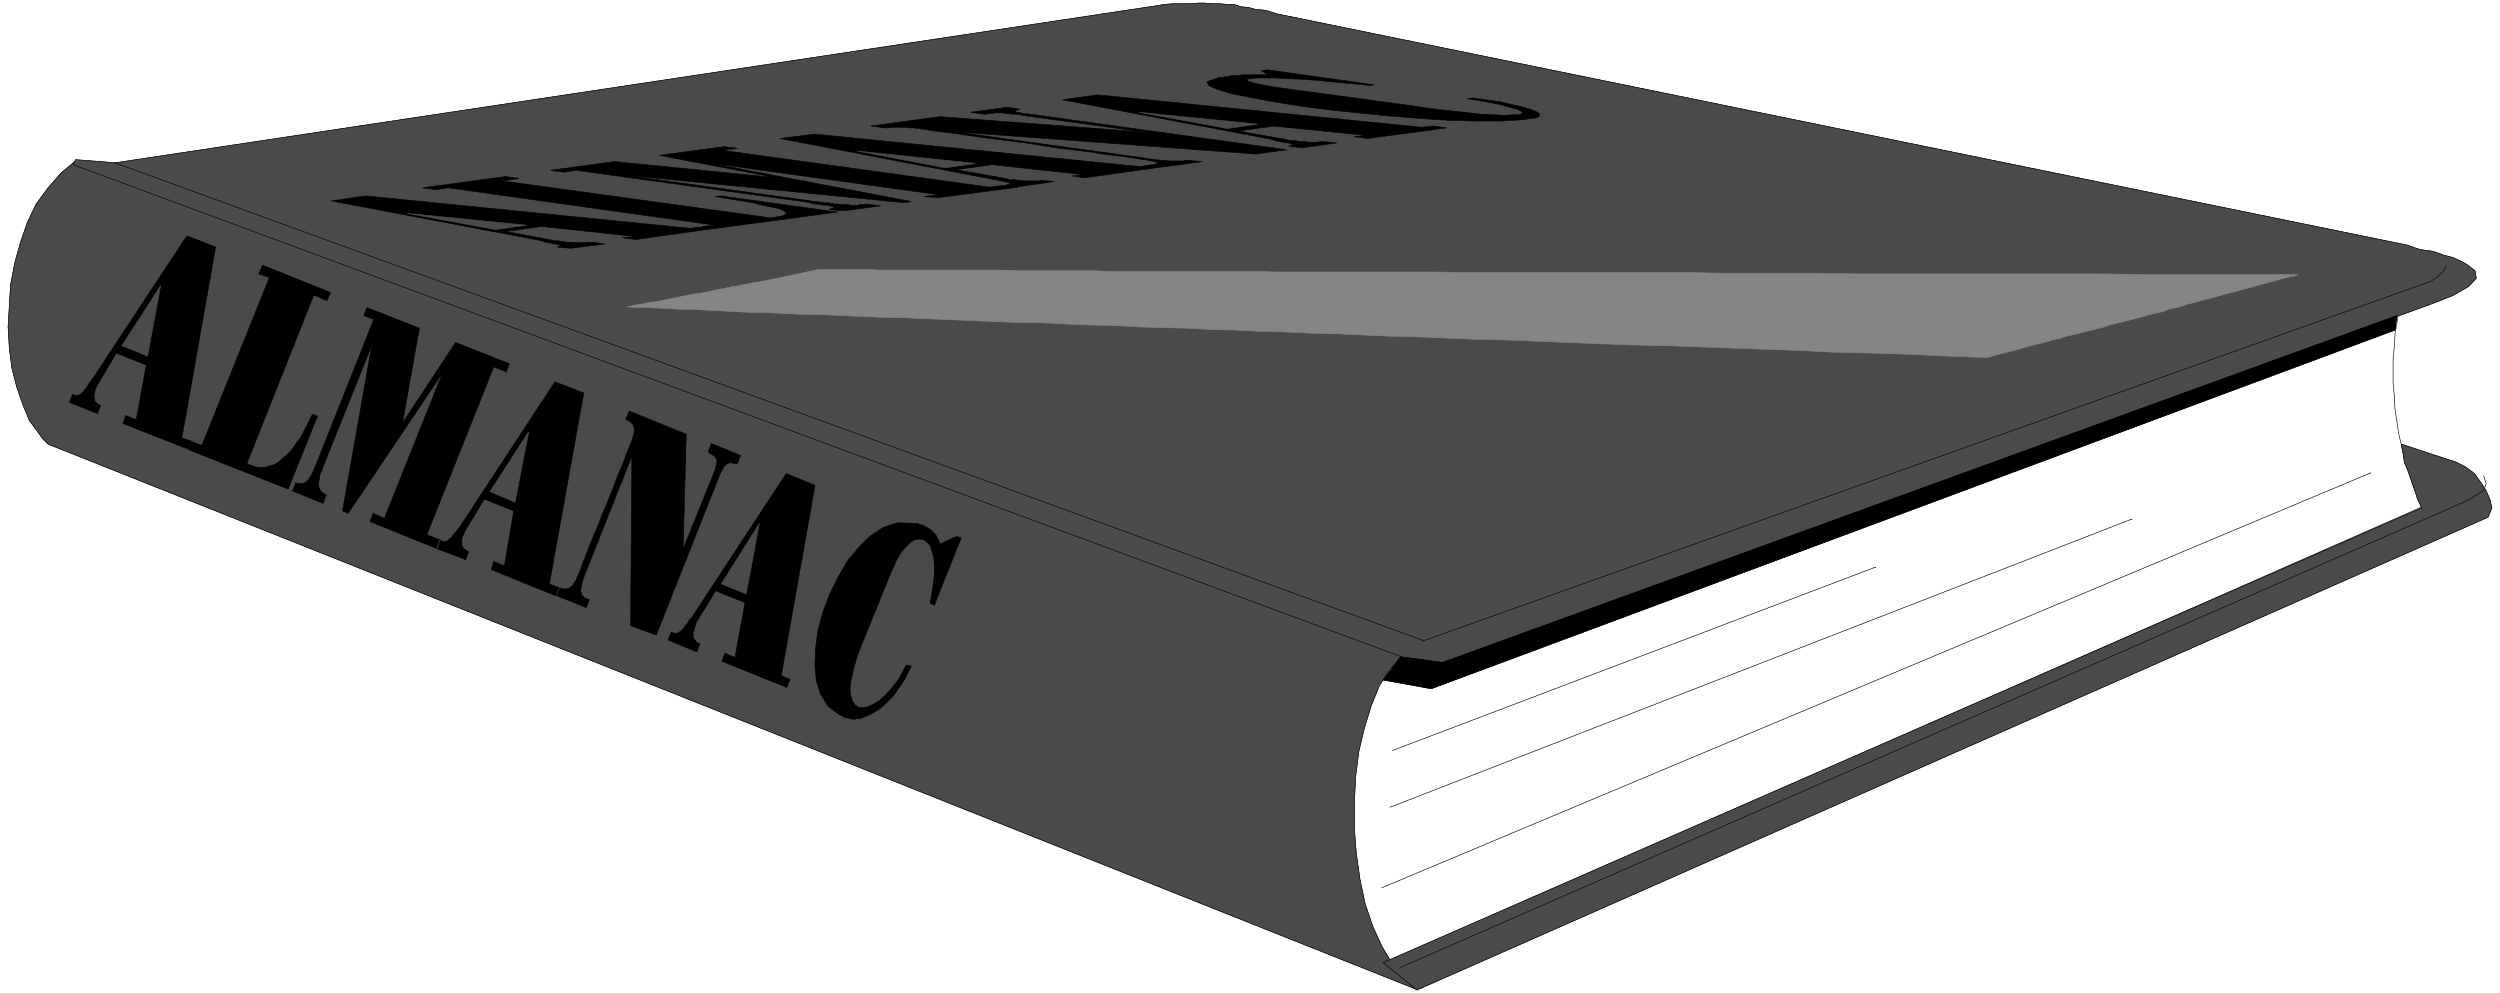
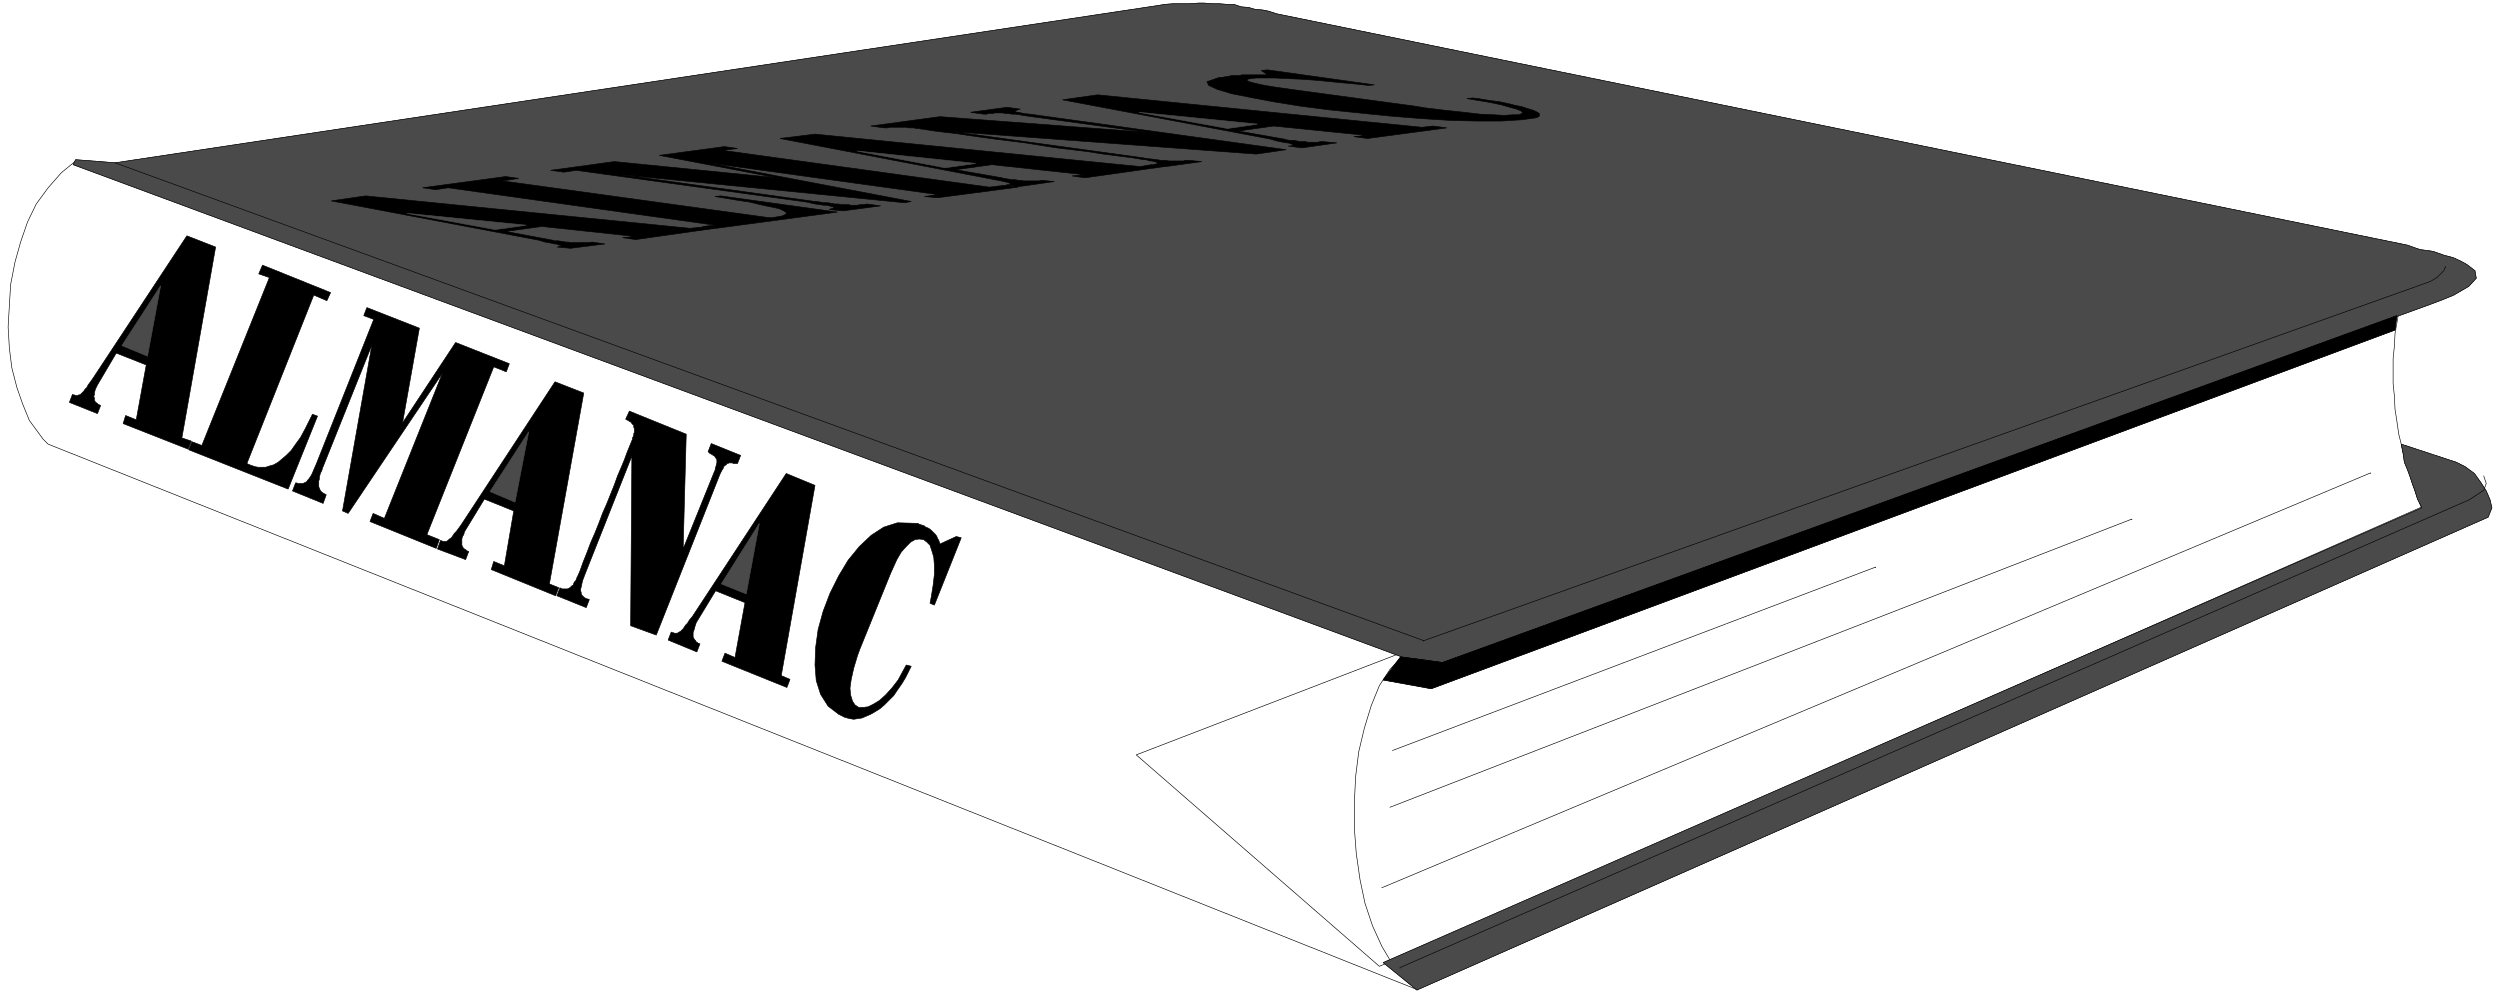
<svg xmlns="http://www.w3.org/2000/svg" width="3996.021" height="1587.458" viewBox="0 0 2997.016 1190.594">
  <rect x="0" y="0" width="2997.016" height="1190.594" fill="#333333" stroke="none" />
  <defs>
    <clipPath id="a">
      <path d="M0 0h2997v1189.453H0Zm0 0" />
    </clipPath>
  </defs>
  <path style="fill:#fff;fill-opacity:1;fill-rule:nonzero;stroke:none" d="M0 1189.453h2997.016V-1.14H0Zm0 0" transform="translate(0 1.14)" />
  <g clip-path="url(#a)" transform="translate(0 1.14)">
    <path style="fill:#fff;fill-opacity:1;fill-rule:evenodd;stroke:#fff;stroke-width:.19;stroke-linecap:square;stroke-linejoin:bevel;stroke-miterlimit:10;stroke-opacity:1" d="M.19.5h766.12V305H.19Zm0 0" transform="matrix(3.91 0 0 -3.91 0 1191.41)" />
  </g>
  <path style="fill:#fff;fill-opacity:1;fill-rule:evenodd;stroke:#fff;stroke-width:.19;stroke-linecap:square;stroke-linejoin:bevel;stroke-miterlimit:10;stroke-opacity:1" d="m427.9 104.17 307.94 105.96-.57-1.91-.96-5.55-.19-3.82-.39-3.83v-7.65l.39-3.83.19-4.01.57-3.64.58-4.01.95-3.83.77-3.63 1.34-4.02 1.15-3.63 1.34-3.83 1.35-3.44L422.92 8.72l-74.55 64.84Zm0 0" transform="matrix(3.91 0 0 -3.91 0 1192.55)" />
  <path style="fill:none;stroke:#000;stroke-width:.19;stroke-linecap:square;stroke-linejoin:bevel;stroke-miterlimit:10;stroke-opacity:1" d="m427.9 104.17 307.94 105.96-.57-1.91-.96-5.55-.19-3.82-.39-3.83v-7.65l.39-3.83.19-4.01.57-3.64.58-4.01.95-3.83.77-3.63 1.34-4.02 1.15-3.63 1.34-3.83 1.35-3.44L422.92 8.72l-74.55 64.84Zm0 0" transform="matrix(3.91 0 0 -3.91 0 1192.55)" />
-   <path style="fill:#4a4a4a;fill-opacity:1;fill-rule:evenodd;stroke:#4a4a4a;stroke-width:.19;stroke-linecap:square;stroke-linejoin:bevel;stroke-miterlimit:10;stroke-opacity:1" d="m23.19 255.65 406.82-151.48-1.73-2.11-2.11-2.29-3.25-4.97-2.49-6.13-2.11-6.88-1.73-7.27-.96-7.65-.38-7.84v-8.04l.58-7.65 1.15-8.03 1.53-7.27 2.3-6.88 2.87-6.31 3.07-5.17 3.45-4.59 4.6-3.63L14.76 168.82l-1.54 1.53-4.21 5.73-2.11 5.17-1.73 4.97-1.53 5.93-.77 6.12-.38 6.51.38 6.5.39 6.5 1.34 6.89 1.72 6.12 2.11 6.12 2.68 5.55 3.65 4.97 4.02 4.59zm0 0" transform="matrix(3.91 0 0 -3.91 0 1192.55)" />
  <path style="fill:none;stroke:#000;stroke-width:.19;stroke-linecap:square;stroke-linejoin:bevel;stroke-miterlimit:10;stroke-opacity:1" d="m23.19 255.65 406.82-151.48-1.73-2.11-2.11-2.29-3.25-4.97-2.49-6.13-2.11-6.88-1.73-7.27-.96-7.65-.38-7.84v-8.04l.58-7.65 1.15-8.03 1.53-7.27 2.3-6.88 2.87-6.31 3.07-5.17 3.45-4.59 4.6-3.63L14.76 168.82l-1.54 1.53-4.21 5.73-2.11 5.17-1.73 4.97-1.53 5.93-.77 6.12-.38 6.51.38 6.5.39 6.5 1.34 6.89 1.72 6.12 2.11 6.12 2.68 5.55 3.65 4.97 4.02 4.59zm0 0" transform="matrix(3.91 0 0 -3.91 0 1192.55)" />
  <path style="fill:#4a4a4a;fill-opacity:1;fill-rule:evenodd;stroke:#4a4a4a;stroke-width:.19;stroke-linecap:square;stroke-linejoin:bevel;stroke-miterlimit:10;stroke-opacity:1" d="m23.19 256.04 12.07-.96 319.63 48.2 2.3.38 2.49.19h5.17l2.5.19h1.91l2.49-.19h2.11l2.3-.19h2.11l2.3-.76 2.3-.2 1.91-.57 2.3-.19 1.92-.38 2.3-.77 346.84-70.96 2.11-.76 1.72-.58 4.03-.57 3.25-1.15 2.88-.76 2.49-1.15 1.72-.96 2.49-1.91.39-2.3-2.3-2.48-2.3-1.34-2.3-1.34-3.26-1.34-4.02-1.53-302.77-109.79-12.46 1.72L22.42 254.51zm0 0" transform="matrix(3.91 0 0 -3.91 0 1192.55)" />
  <path style="fill:none;stroke:#000;stroke-width:.19;stroke-linecap:square;stroke-linejoin:bevel;stroke-miterlimit:10;stroke-opacity:1" d="m23.19 256.04 12.07-.96 319.63 48.2 2.3.38 2.49.19h5.17l2.5.19h1.91l2.49-.19h2.11l2.3-.19h2.11l2.3-.76 2.3-.2 1.91-.57 2.3-.19 1.92-.38 2.3-.77 346.84-70.96 2.11-.76 1.72-.58 4.03-.57 3.25-1.15 2.88-.76 2.49-1.15 1.72-.96 2.49-1.91.39-2.3-2.3-2.48-2.3-1.34-2.3-1.34-3.26-1.34-4.02-1.53-302.77-109.79-12.46 1.72L22.42 254.51zm0 0" transform="matrix(3.91 0 0 -3.91 0 1192.55)" />
  <path style="fill:#4a4a4a;fill-opacity:1;fill-rule:evenodd;stroke:#4a4a4a;stroke-width:.19;stroke-linecap:square;stroke-linejoin:bevel;stroke-miterlimit:10;stroke-opacity:1" d="m434.41 1.46 328.45 144.98 1.15 2.87-.58 2.48-1.15 2.68-1.72 2.68-1.92 2.68-2.87 2.1-2.68 1.34-16.87 5.55.58-2.87.38-2.68.96-2.3.77-2.1.76-2.29.77-2.11.77-2.49 1.34-2.67L424.07 9.87Zm0 0" transform="matrix(3.91 0 0 -3.91 0 1192.55)" />
  <path style="fill:none;stroke:#000;stroke-width:.19;stroke-linecap:square;stroke-linejoin:bevel;stroke-miterlimit:10;stroke-opacity:1" d="m434.41 1.46 328.45 144.98 1.15 2.87-.58 2.48-1.15 2.68-1.72 2.68-1.92 2.68-2.87 2.1-2.68 1.34-16.87 5.55.58-2.87.38-2.68.96-2.3.77-2.1.76-2.29.77-2.11.77-2.49 1.34-2.67L424.07 9.87Zm2.11 107.11 306.03 109.21 2.68.96 2.11 1.34 1.91 1.91.58 1.34v-.19" transform="matrix(3.91 0 0 -3.91 0 1192.55)" />
  <path style="fill:none;stroke:#000;stroke-width:.19;stroke-linecap:square;stroke-linejoin:bevel;stroke-miterlimit:10;stroke-opacity:1" d="m761.52 159.06.76-2.29-.76-2.11-2.11-1.34-2.3-1.53L429.24 8.34v-.19" transform="matrix(3.91 0 0 -3.91 0 1192.55)" />
  <path style="fill:#000;fill-opacity:1;fill-rule:evenodd;stroke:#000;stroke-width:.19;stroke-linecap:square;stroke-linejoin:bevel;stroke-miterlimit:10;stroke-opacity:1" d="m429.43 103.59 12.84-1.72 292.61 106.35-.57-4.4L438.82 93.84l-14.75 2.68zm0 0" transform="matrix(3.91 0 0 -3.91 0 1192.55)" />
  <path style="fill:none;stroke:#000;stroke-width:.19;stroke-linecap:square;stroke-linejoin:bevel;stroke-miterlimit:10;stroke-opacity:1" d="m429.43 103.59 12.84-1.72 292.61 106.35-.57-4.4L438.82 93.84l-14.75 2.68zm-5.75-70.77 303.15 127.2v-.19M426.17 57.5l227.46 88.36v-.19M426.94 74.9l148.13 56.24v-.19M35.26 255.08l401.26-146.51v-.19" transform="matrix(3.91 0 0 -3.91 0 1192.55)" />
-   <path style="fill:#858585;fill-opacity:1;fill-rule:evenodd;stroke:#858585;stroke-width:.19;stroke-linecap:square;stroke-linejoin:bevel;stroke-miterlimit:10;stroke-opacity:1" d="M251.03 222.37h14.95l4.02-.19h37.37l4.4-.19h23l4.79-.19h45.61l5.36-.19h49.82l7.86-.19h70.14l9.58-.2h29.51l10.34-.19h76.46l11.69-.19h48.68l-1.35-.57-1.53-.19-1.34-.39-1.53-.38-1.35-.38-2.87-.77-1.34-.38-1.53-.38-1.35-.38-1.34-.39-2.87-.76-1.34-.38-1.54-.39-1.53-.38-1.34-.38-1.34-.38-2.88-.77-1.53-.38-1.34-.38-1.53-.39-1.34-.38-2.88-.96-1.53-.19-1.34-.38-1.34-.57-1.54-.39-2.87-.57-1.53-.57-1.54-.39-1.53-.38-1.53-.38-1.35-.38-1.72-.39-1.53-.38-1.54-.38-1.53-.57-3.06-.77-1.54-.38-1.53-.39-1.53-.38-1.54-.38-1.72-.38-1.53-.39-1.35-.57-1.72-.19-1.53-.57-3.07-.77-1.53-.38-1.54-.38-1.53-.39-1.72-.57-1.54-.38-1.53-.39-1.53-.38-1.53-.38-3.26-.96-11.69.39-11.5.57-11.5.38-10.92.19-11.11.58-10.73.38-10.54.38-10.54.38-10.16.39-9.96.19-9.97.38-9.58.38-9.58.39-9.39.38-9.2.19-8.81.38-8.82.38-8.81.2-8.43.38-8.24.38-8.24.19-7.86.38-7.86.2-7.47.38-7.67.19-7.28.38-7.09.19-7.28.2-6.71.38-6.89.19-6.52.19-6.52.38-4.98.19h-4.79l-4.79.2-4.79.19-4.6.19-4.6.19-4.6.19-4.6.19-4.4.19-4.41.19h-4.41l-4.21.2-4.22.19-4.21.19-4.22.19-4.02.19h-4.03l-4.02.19-3.84.19-3.83.19h-3.83l-3.83.2-3.64.19-3.64.19-3.65.19-3.64.19h-3.45l-3.44.19-3.45.19-3.45.19h-3.26l-3.45.2.96.19 1.91.38 2.11.38 1.73.38 1.91.2 1.92.38 1.92.38 1.72.38.96.19 1.91.39 3.84.76 1.72.19 1.92.39 1.91.38 1.73.38 2.11.38 1.53.39 1.72.19 1.73.38 1.92.38 1.72.39 1.72.19 1.92.38 1.73.38 1.91.38 1.73.39 1.91.38 1.73.38 1.91.38 1.73.39 1.72.38zm0 0" transform="matrix(3.91 0 0 -3.91 0 1192.55)" />
  <path style="fill:#000;fill-opacity:1;fill-rule:evenodd;stroke:#000;stroke-width:.19;stroke-linecap:square;stroke-linejoin:bevel;stroke-miterlimit:10;stroke-opacity:1" d="m294.72 140.13-8.24-20.66-1.34.57.38 1.92.58 3.63.38 3.25v2.87l-.19 2.49-.58 1.91-.57 1.72-.96.96-.96.76-1.34.19-1.34-.19-1.34-.76-1.34-1.34-1.54-1.72-1.34-2.3-1.91-4.21-9.39-23.14-.77-2.1-1.15-3.83-.77-3.44-.38-2.68.19-2.1.58-1.92.76-1.14 1.15-.77h1.34l1.54.19 1.53.77 1.92 1.15 1.91 1.72 1.92 2.1 1.92 2.49 2.49 4.59 1.53-.39-.58-1.14-1.15-2.3-1.15-1.91-1.34-1.91-1.15-1.72-2.87-2.87-1.34-1.15-1.54-.96-1.34-.76-1.34-.58-1.34-.57-1.34-.19-1.15-.19-1.15.19-1.53.38-1.92.96-3.26 2.48-2.3 3.64-1.34 4.21-.38 4.78.19 5.35.77 5.55 1.53 5.55 2.11 5.54 2.68 5.36 2.88 4.78 3.44 4.21 3.65 3.44 3.83 2.49 4.21 1.34 6.33-.19.19-.2.57-.19.58-.19.57-.19.39-.38.57-.19.38-.19.58-.39.38-.38.39-.38.38-.38.38-.39.39-.57.19-.58.38-.57.38-1.15 4.99 2.3zm-82.4-24.1 28.74 43.8 8.82-3.64-10.35-58.33 2.68-1.15-.95-2.49-19.93 8.04.95 2.48 3.07-1.34 3.07 16.83-9.01 3.64-5.94-9.76-.38-1.14-.19-.77-.2-.57-.19-.58v-1.34l.19-.38.2-.38.38-.38.19-.39.38-.19.2-.19.57-.19-.96-2.49-8.81 3.64.96 2.48.19-.19h.38l.38-.19h.96l.19.19.39.19.38.2.38.38.39.38.38.57.38.58.58.57.57.96zm-18.97-2.87.38 52.02-14.56-36.72-.19-.57-.39-.96-.19-.96-.19-.95-.19-.58v-.57l.19-.58v-.38l.19-.38.39-.38.19-.19.19-.2.38-.19.39-.19h.19l.57-.19-.96-2.49-9 3.64.96 2.48.19-.19.57-.19H174l.38.19.38.19.19.2.39.38.38.19.19.57.19.39.39.38.19.38.19.58.38.76.58 1.34.96 2.68 1.15 2.87 1.15 3.06 1.34 3.06 1.15 2.87 1.15 3.06 1.34 3.06 1.15 2.87 1.15 2.86.96 2.68 1.15 2.68.95 2.29.77 2.11.77 1.91.95 2.3v.38l.2.38.19.38v.58l.19.38v1.15l-.19.38v.57l-.19.2-.39.38-.19.38-.38.19-.58.38-.76.39 1.15 2.48 17.43-7.07-.95-35.2 9.58 23.72.19.38.19.96.19.57.19.77v.95l-.19.39-.19.19-.19.38-.19.19-.39.19-.19.2-.38.19-.38.19-.2.19-.38.38.96 2.49 9.01-3.64-.96-2.48h-1.34l-.2.19h-1.15l-.19-.19h-.38l-.19-.39-.39-.19-.38-.38-.19-.57-.38-.58-.58-1.14-19.54-49.35zm-51.93 30.98 28.74 43.8 8.82-3.44-10.54-58.53 2.87-1.15-.96-2.48-19.73 8.03.76 2.49 3.26-1.34 2.88 16.83-9.01 3.63-5.94-9.75-.19-.38-.19-.77-.39-.57-.19-.77v-1.91l.38-.76.39-.39.38-.19.38-.38.58-.19-.96-2.49-8.62 3.25.96 2.68.19-.19h.19l.38-.19h.96l.38.19.2.19.38.38.38.19.38.39.39.57.38.58.58.57.57.76zm-26.83 62.93-3.06 1.15.95 2.48 16.1-6.31-5.17-29.07 16.28 24.67 16.48-6.5-.95-2.49-3.84 1.53-20.5-51.45 3.83-1.53-.96-2.68-20.31 8.23.96 2.49 3.45-1.53 17.82 44.56-28.93-43.03-1.73.76 9.01 50.88-14.95-37.3-.19-.38-.19-.77-.39-.76-.19-.58-.19-.76v-.57l-.19-.58v-1.72l.19-.57.19-.39.19-.38.39-.38.57-.38.77-.39-.96-2.67-9.39 3.82.96 2.49h.19l.58-.19h1.53l.38.19.38.19.39.19.19.38.38.39.39.57.38.57.38.77.39.95.76 1.73zm-52.7-38.64 20.7 51.46-3.26 1.14 1.15 2.68 20.89-8.42-1.15-2.48-4.02 1.72-20.51-51.64.39-.19.95-.39 1.15-.38.96-.19h2.3l1.15.38 1.34.38 1.34.77 1.15.96 1.34 1.14 1.54 1.53 1.34 1.92 1.53 2.1 1.34 2.49 2.3 4.59 1.54-.58-9.01-22.37-30.47 12.05.96 2.48zm-33.34 20.66L57.3 232.7l8.81-3.44-10.35-58.53 2.88-.96-.96-2.48-19.93 7.84.77 2.48 3.25-1.33 3.07 16.83-9.2 3.63-5.75-9.75-.19-.39-.38-.76-.19-.57-.19-.77v-.57l-.2-.39.2-.57v-.76l.19-.2.19-.38.38-.19.19-.19.2-.19.38-.19.38-.19-.96-2.49-8.62 3.44.96 2.49.19-.19h.38l.39-.19h.57l.38.19h.2l.38.19.57.57.39.38.38.58.58.57.38.77.57.76zm360.07 94.49 32.76-4.59-1.72-.19-3.45.38-6.13.57-5.75.58-5.18.38-4.4.19-3.84.19h-5.74l-1.73-.19-.96-.19-.19-.38.77-.39 1.34-.38 2.49-.57 3.26-.58 6.71-.95 36.79-4.98 3.45-.57 6.32-.76 5.56-.58 4.79-.57 4.21-.19 3.26-.19 2.49.19h1.92l.96.38.19.38-.38.38-1.35.58-2.1.57-2.69.77-3.64.76-6.9 1.15 1.73.19 1.72-.19 3.45-.57 3.07-.39 2.68-.57 2.3-.57 1.92-.39 1.72-.57 1.34-.38.96-.39.77-.38.57-.38v-.77l-.57-.38-.58-.19-1.53-.19-2.68-.38-6.33-.39h-7.47l-8.24.2-9.01.57-9.39.76-9.58.96-9.2.96-8.81 1.14-8.24 1.34-7.09 1.34-5.75 1.15-4.41 1.34-2.49 1.15-.57 1.14 3.83 1.34h.96l.76.19h.58l.77.2.76.19h2.3l.77.19h7.86l-1.92 1.34zm.95-21.23-63.81 12.05 10.73 1.53 99.46-9.95 3.45.38 4.21-.57-24.33-3.25-4.22.57 3.83.38-28.36 2.87-10.92-1.53 14.18-2.48.57-.19 1.15-.2h1.15l1.15-.19.77-.19h1.72l.77-.19h3.07l.57.19h.96l4.22-.38-10.74-1.53-4.21.57h.77l.38.19h.38v.2l-.19.19h-.38l-.39.19-.57.19h-.58l-.95.19-1.92.38zm-4.4-4.59-92.94 6.88 58.25-8.03.96-.19 1.72-.19 1.54-.19 1.34-.2h1.34l.96-.19h4.6l.38.19h1.15l4.02-.38-11.11-1.53-4.02.58h.38l.38.19h.58l.19.19v.19h-.19l-.19.19-.39.19h-.38l-.58.19h-.57l-.57.19-.77.2h-.77l-.96.19-2.3.38-4.4.57-4.6.58-4.79.76-4.79.58-4.79.57-4.79.76-4.8.77-4.59.57-4.6.58-4.22.57-4.02.57-3.84.58-3.44.38-3.07.38-3.64.58h-.38l-.77.19h-.77l-.76.19h-1.54l-.76.19h-4.99l-.76-.19h-.96l-4.22.57 21.27 2.87 63.24-4.78-37.94 5.17-.77.19-1.34.19h-1.15l-1.15.19h-.77l-.95.19h-2.49l-.39-.19h-1.53l-.38-.19h-.96l-4.03.57 11.12 1.53 4.21-.57h-.38l-.38-.19h-.19l-.2-.19h-.38l-.19-.2.19-.19.38-.19h.58l.77-.19.76-.19 1.92-.19 78.56-10.9zm-82.21-7.46-63.81 12.24 10.73 1.34 99.64-9.95 3.45.58 4.03-.58-24.34-3.44-4.02.57 3.83.38-28.36 3.07-11.12-1.54 14.18-2.48.58-.19 1.34-.19.96-.2h1.15l.96-.19h.76l.96-.19h4.79l.58.19 4.02-.38-10.73-1.53-4.02.38.19.19h.76l.2.2h.19v.19h-.19l-.39.19-.38.19h-.38l-.77.19-.77.19-.95.19-1.15.19zm-126.28 2.48-3.83-.57-4.03.57 19.55 2.68 49.82-4.97-36.03 6.88 19.93 2.68 4.03-.57-4.6-.58 81.82-11.28 4.79.57 4.03-.57-24.72-3.25-4.03.38 4.22.57-70.52 9.76 62.28-11.86-2.11-.38-86.8 8.6 59.4-8.22h.57l1.15-.19 1.15-.19h1.15l.96-.19 1.15-.19h.96l1.15-.2h1.92l.95-.19h1.92l.77.19h.95l1.15.2 4.22-.58-11.5-1.53-4.21.38.19.19h.38l.19.2h.39l.19.19v.19h-.19l-.2.19h-.38l-.57.19-.77.19h-.96l-1.15.19-1.53.2-2.49.57zm42.54-16.83-81.82 11.48-3.84-.58-4.02.58 25.48 3.44 4.03-.57-4.98-.77 81.82-11.28h.77l2.3.38.95.19.77.38.38.19v.39l-.19.19-.57.38-1.15.57-1.54.39-1.91.38-2.68.57-3.07.77-3.83.57-6.9 1.15 1.72.19 35.84-4.97L219.6 235l-4.21.57zm-54.04-4.59-63.62 12.05 10.54 1.53 99.45-9.94 3.64.38 4.03-.38-24.34-3.45-4.02.58 3.83.38-28.55 3.06-11.12-1.53 14.38-2.68.57-.19h1.15l2.3-.38h.77l.96-.19h5.55l.77.19 4.02-.58-10.54-1.33-4.21.38h.19l.38.19h.58l.19.19-.19.19h-.39l-.38.19-.57.19h-.58l-.77.2-.95.19-1.15.19zm0 0" transform="matrix(3.91 0 0 -3.91 0 1192.55)" />
  <path style="fill:#4a4a4a;fill-opacity:1;fill-rule:evenodd;stroke:#4a4a4a;stroke-width:.19;stroke-linecap:square;stroke-linejoin:bevel;stroke-miterlimit:10;stroke-opacity:1" d="m228.8 122.91 4.02 21.62-11.68-18.56zm-70.9 28.12 4.21 21.61-11.88-18.36zM45.22 195.79l4.03 21.61-11.88-18.36zm116.13 40.16-36.6 3.64 27.02-4.98zm137.78 18.94-36.41 3.82 27.02-5.16zm86.42 12.05-36.41 3.63 27.21-4.97zm0 0" transform="matrix(3.91 0 0 -3.91 0 1192.55)" />
</svg>